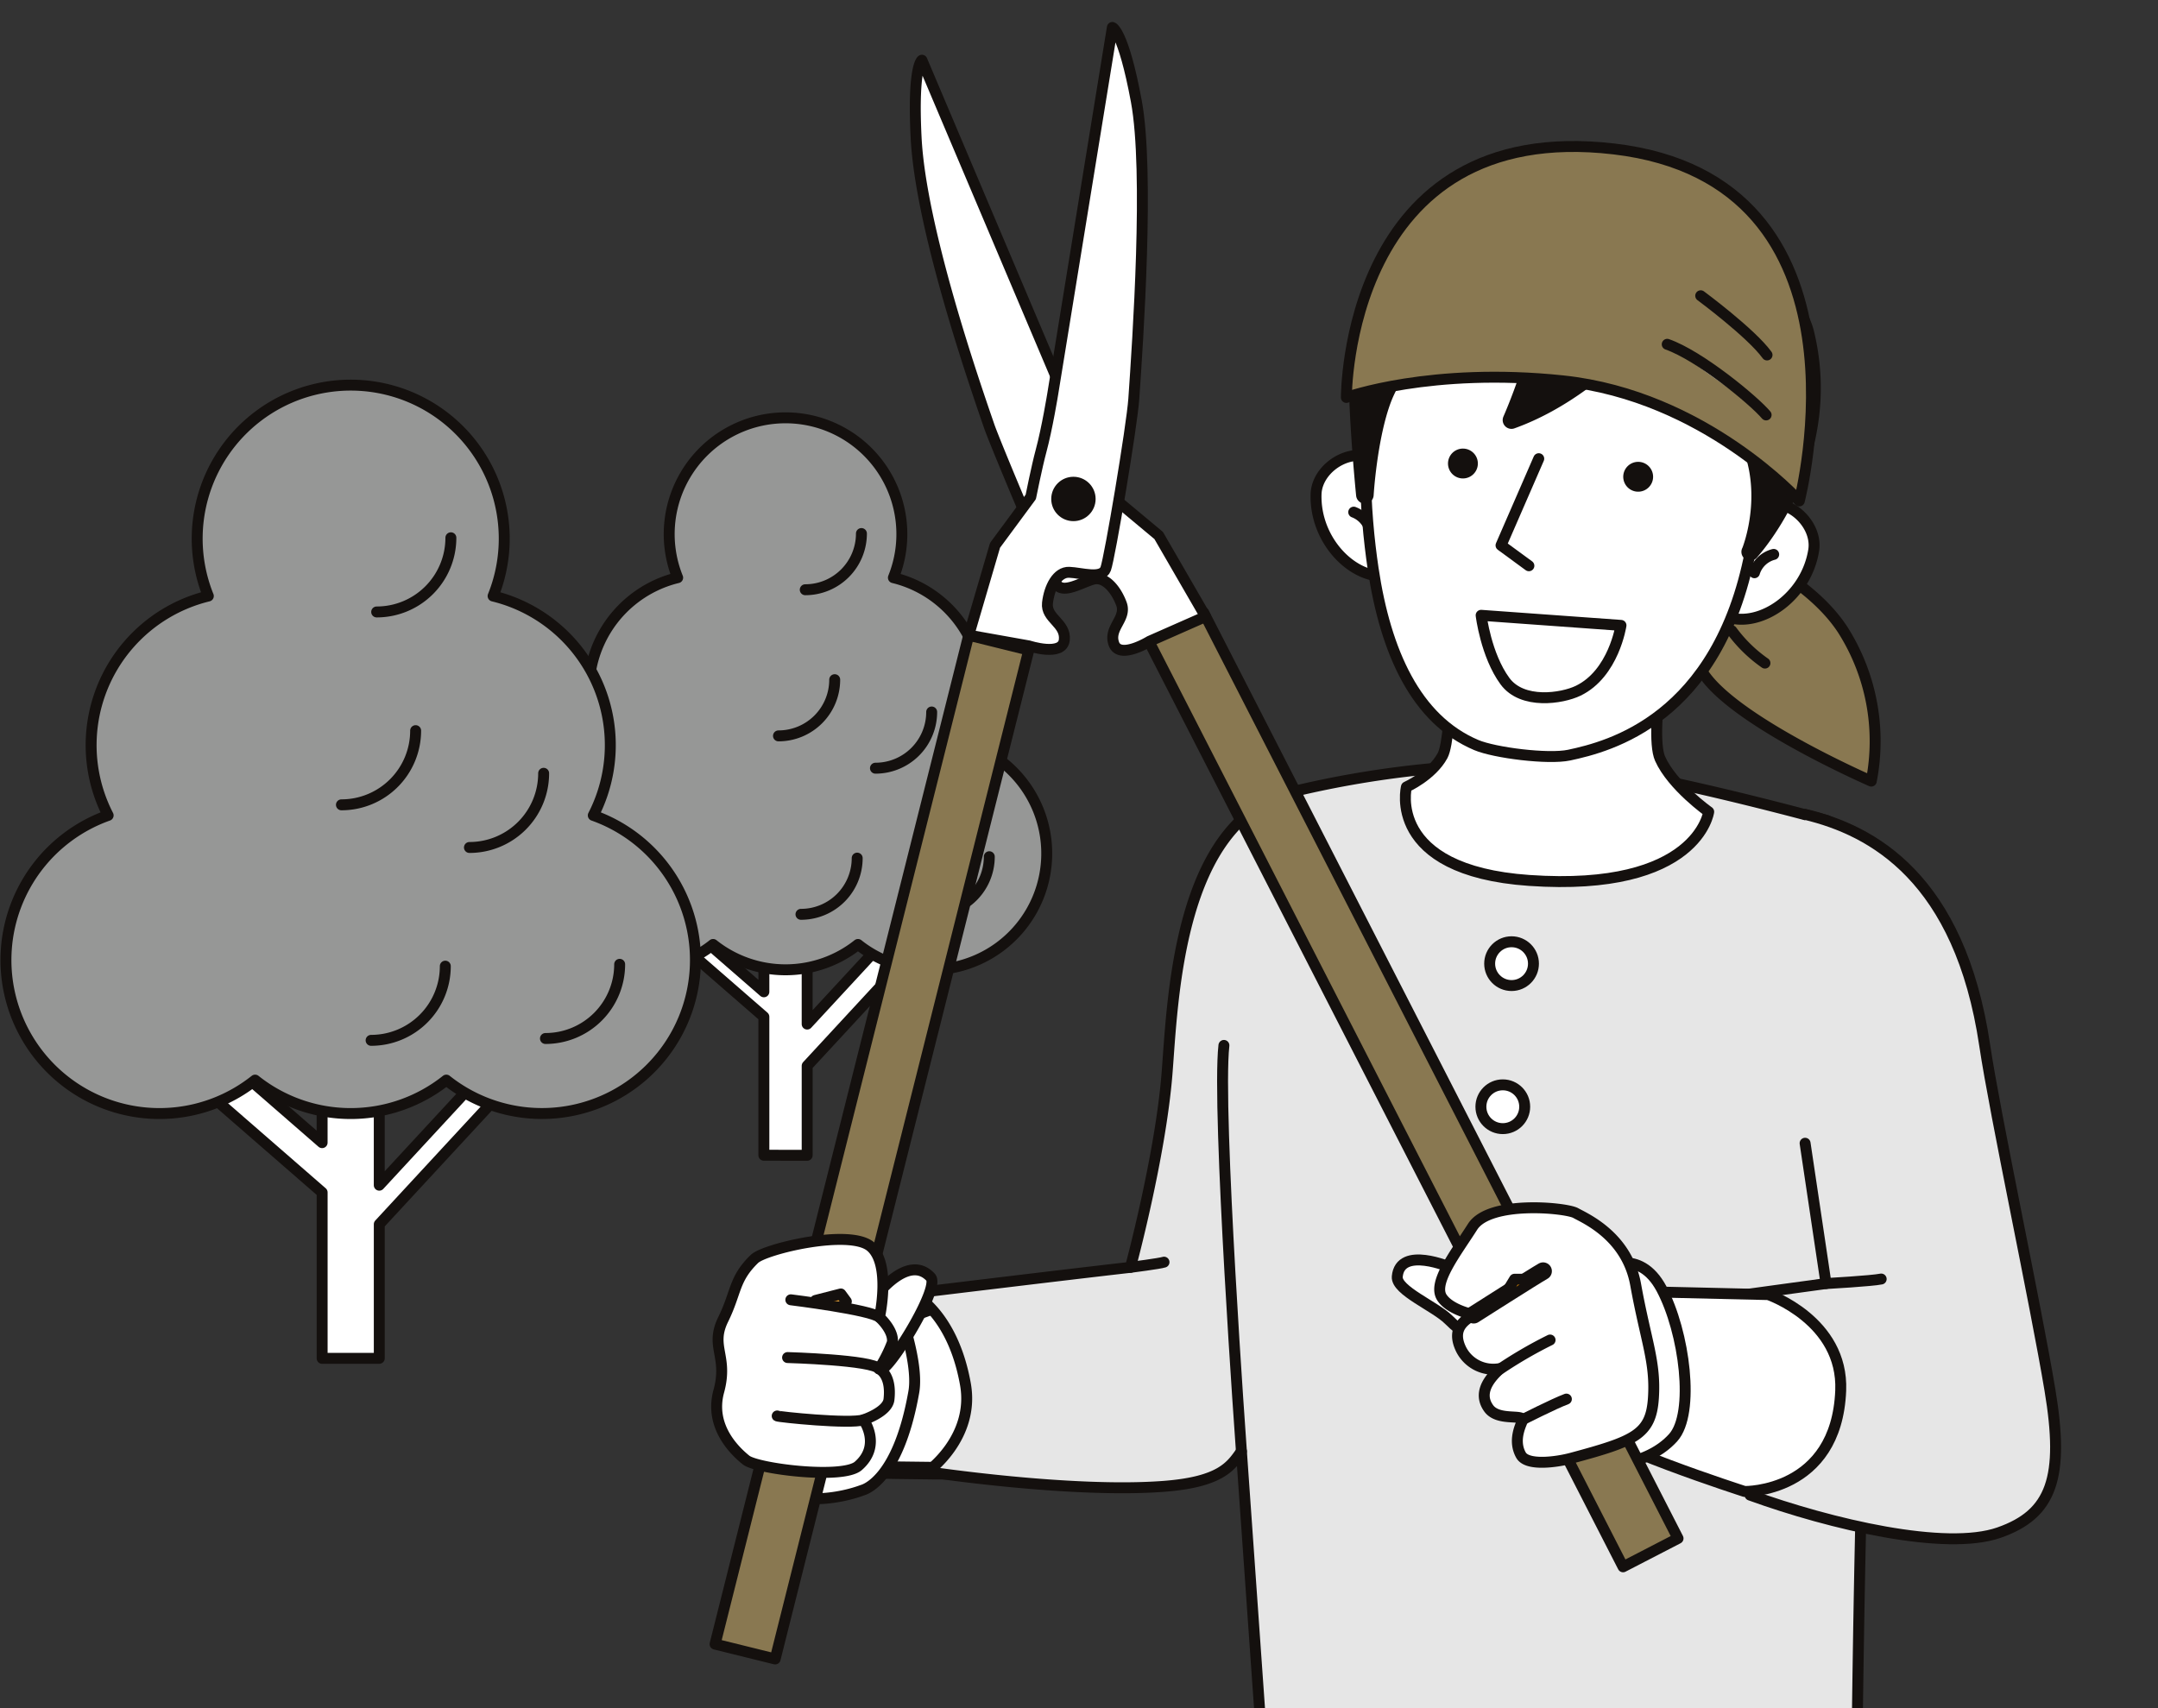
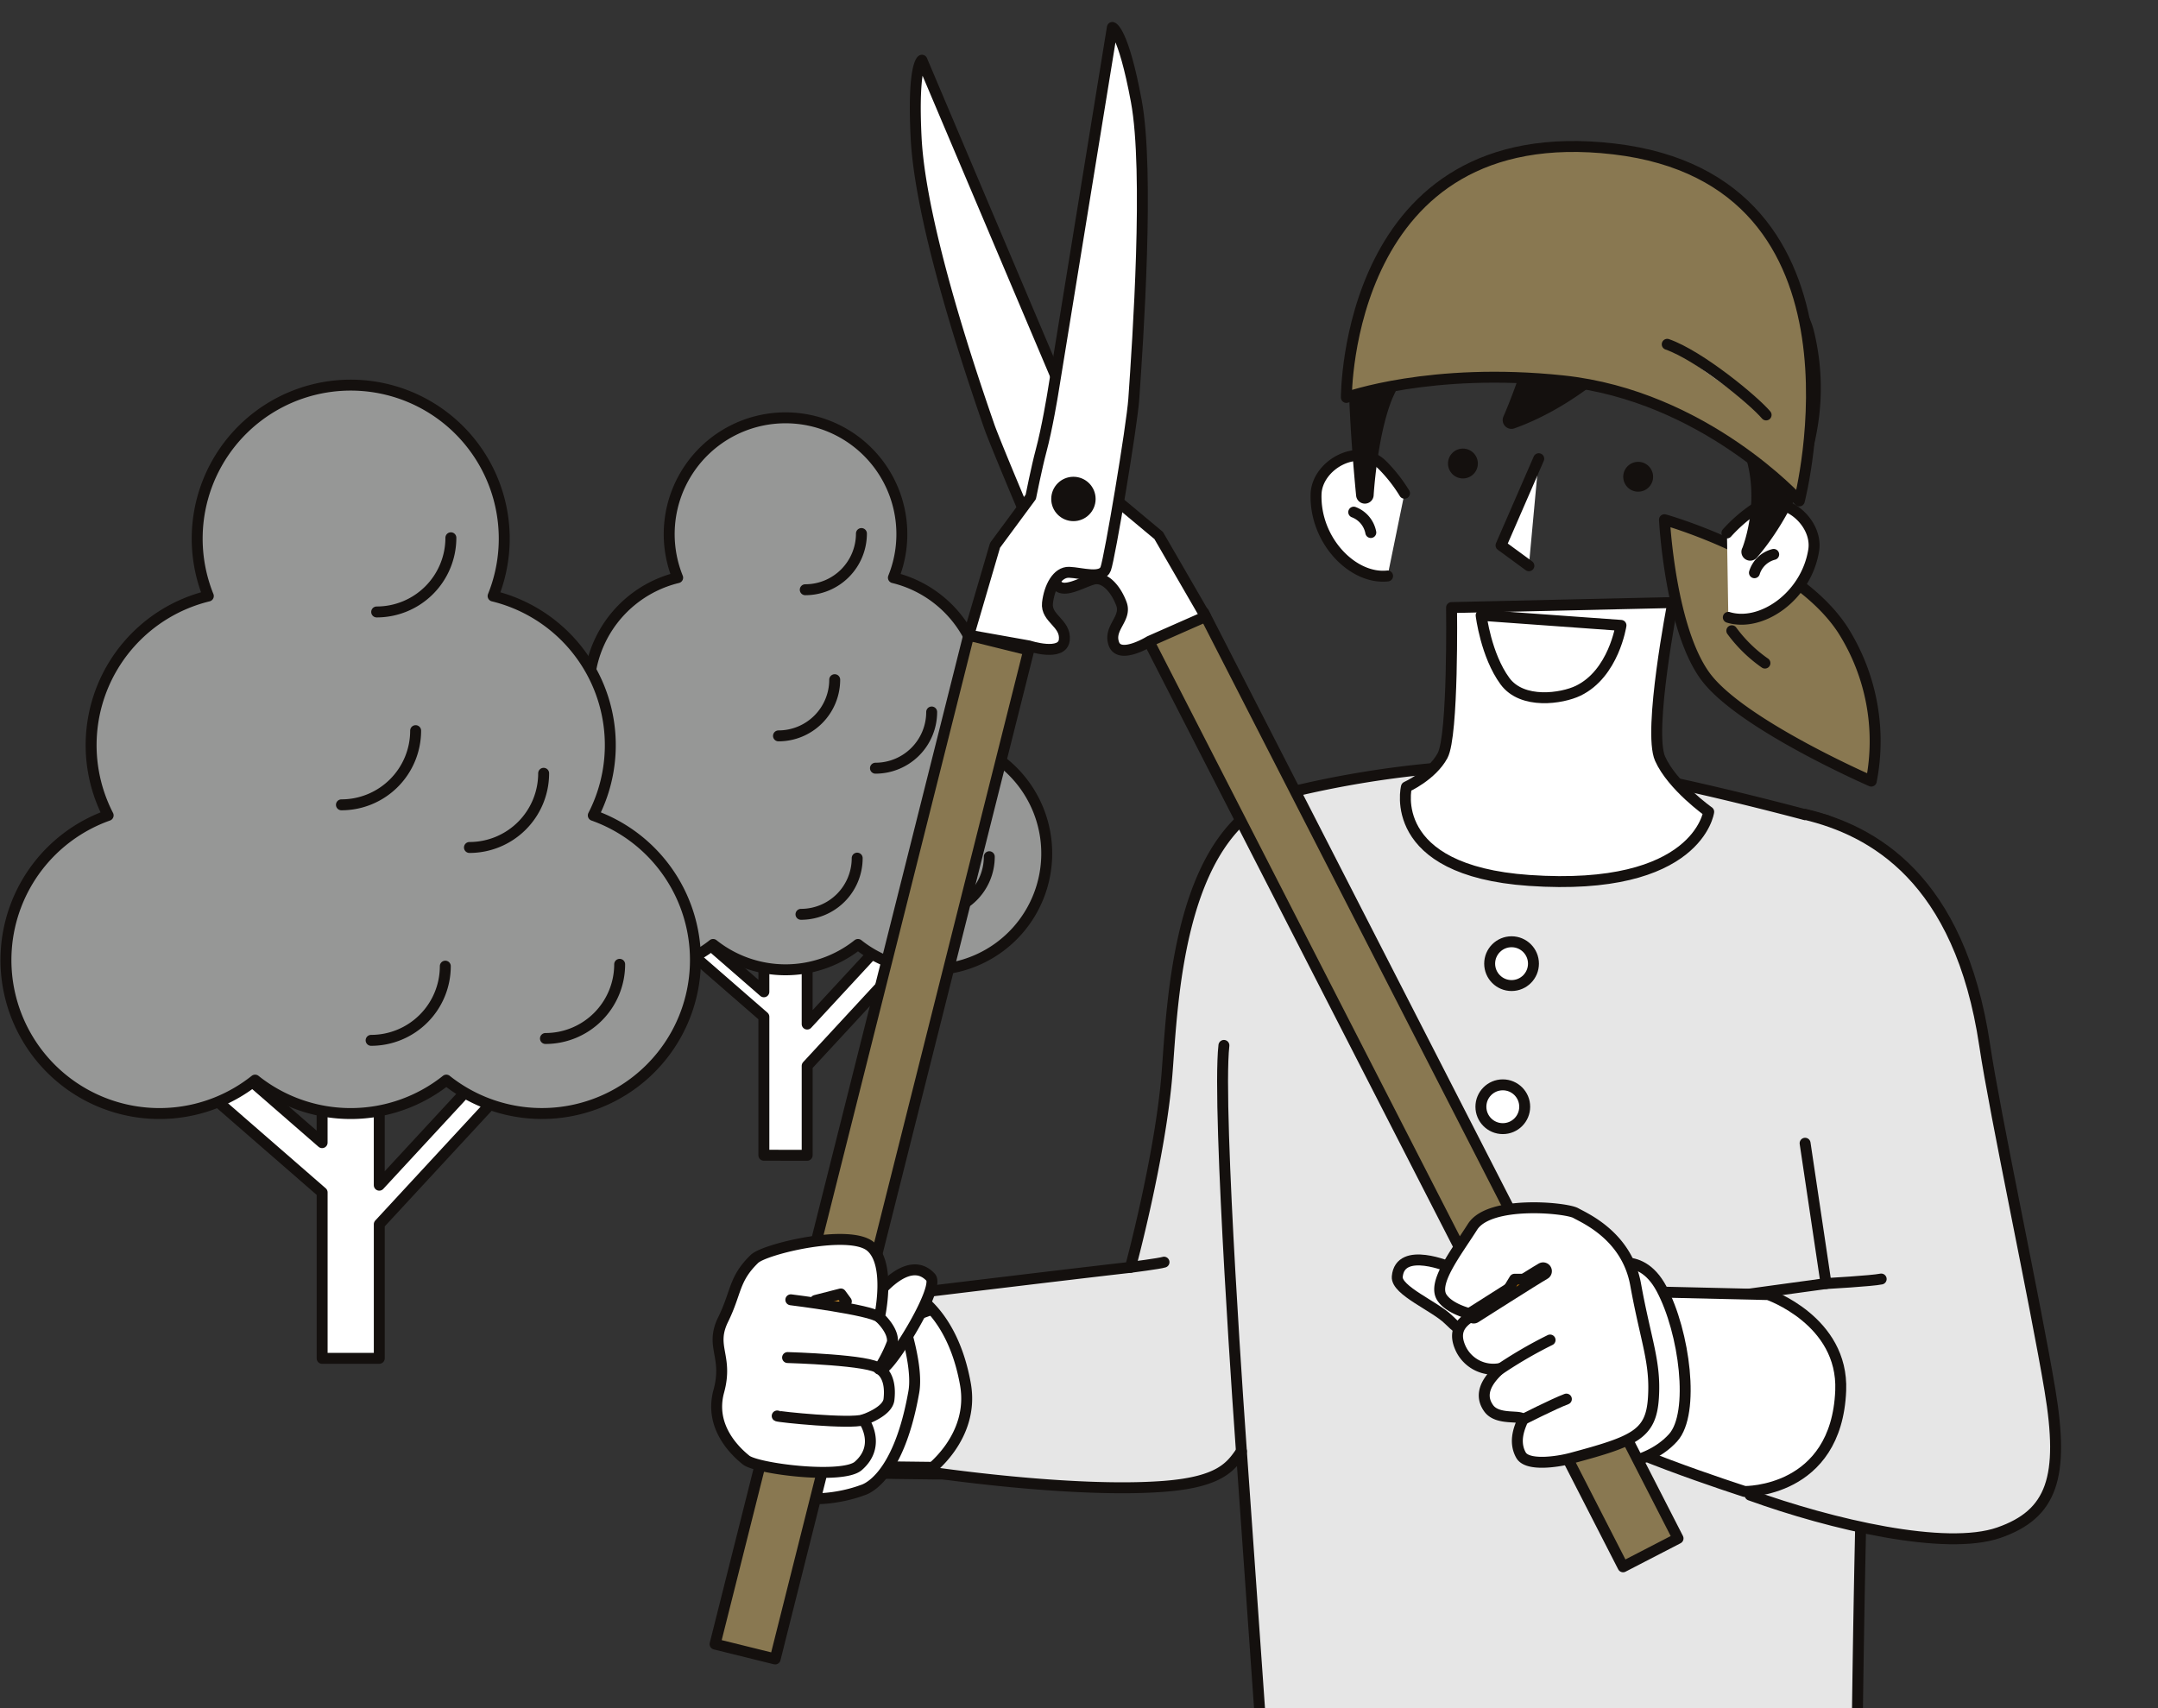
<svg xmlns="http://www.w3.org/2000/svg" width="296.077" height="234.414" viewBox="0 0 296.077 234.414">
  <rect x="0" y="0" width="296.077" height="234.414" fill="#333333" stroke="none" />
  <defs>
    <clipPath id="clip-path">
      <rect id="長方形_86" data-name="長方形 86" width="208.769" height="234.414" transform="translate(773.527 724.575)" fill="none" />
    </clipPath>
  </defs>
  <g id="グループ_130" data-name="グループ 130" transform="translate(-686.219 -724.575)">
    <g id="グループ_120" data-name="グループ 120">
      <path id="合体_2" data-name="合体 2" d="M791.022,883.1v-19l-16.245-14.133,1.668-1.978,14.577,12.683v-20.5h5.94V865.1l10.486-11.339,3.086,2.392-13.572,14.676v12.277Z" fill="#fff" stroke="#14100e" stroke-linecap="round" stroke-linejoin="round" stroke-width="1.5" />
      <path id="パス_1278" data-name="パス 1278" d="M819.207,826.651a15.954,15.954,0,0,0-10.414-22.808,15.96,15.96,0,1,0-29.6,0,15.956,15.956,0,0,0-10.414,22.808,15.959,15.959,0,1,0,15.277,27.524,15.942,15.942,0,0,0,19.877,0,15.958,15.958,0,1,0,15.274-27.524Z" fill="#969796" stroke="#14100e" stroke-linejoin="round" stroke-width="1.5" />
      <path id="パス_1279" data-name="パス 1279" d="M821.949,842.135a7.712,7.712,0,0,1-7.712,7.712" fill="none" stroke="#14100e" stroke-linecap="round" stroke-linejoin="round" stroke-width="1.5" />
      <path id="パス_1280" data-name="パス 1280" d="M814.044,822.276a7.712,7.712,0,0,1-7.712,7.712h0" fill="none" stroke="#14100e" stroke-linecap="round" stroke-linejoin="round" stroke-width="1.5" />
      <path id="パス_1281" data-name="パス 1281" d="M803.825,842.328a7.712,7.712,0,0,1-7.712,7.712" fill="none" stroke="#14100e" stroke-linecap="round" stroke-linejoin="round" stroke-width="1.5" />
      <path id="パス_1282" data-name="パス 1282" d="M800.74,817.841a7.712,7.712,0,0,1-7.712,7.712" fill="none" stroke="#14100e" stroke-linecap="round" stroke-linejoin="round" stroke-width="1.5" />
      <path id="パス_1283" data-name="パス 1283" d="M804.407,797.789A7.712,7.712,0,0,1,796.7,805.5" fill="none" stroke="#14100e" stroke-linecap="round" stroke-linejoin="round" stroke-width="1.5" />
    </g>
    <g id="グループ_121" data-name="グループ 121">
      <path id="合体_3" data-name="合体 3" d="M730.417,910.972V888.2l-22.242-19.352,3-4.215,19.238,16.739V854.31h7.841v32.9l13.839-14.965,3.015,2.1-16.851,18.222v18.4Z" fill="#fff" stroke="#14100e" stroke-linecap="round" stroke-linejoin="round" stroke-width="1.5" />
      <path id="パス_1286" data-name="パス 1286" d="M767.618,836.463a21.059,21.059,0,0,0-13.745-30.1,21.064,21.064,0,1,0-39.072,0,21.06,21.06,0,0,0-13.745,30.1A21.063,21.063,0,1,0,721.22,872.79a21.046,21.046,0,0,0,26.234,0,21.062,21.062,0,1,0,20.164-36.327Z" fill="#969796" stroke="#14100e" stroke-linejoin="round" stroke-width="1.5" />
      <path id="パス_1287" data-name="パス 1287" d="M771.236,856.9a10.179,10.179,0,0,1-10.179,10.179h0" fill="none" stroke="#14100e" stroke-linecap="round" stroke-linejoin="round" stroke-width="1.5" />
      <path id="パス_1288" data-name="パス 1288" d="M760.807,830.688a10.179,10.179,0,0,1-10.179,10.179h0" fill="none" stroke="#14100e" stroke-linecap="round" stroke-linejoin="round" stroke-width="1.5" />
      <path id="パス_1289" data-name="パス 1289" d="M747.315,857.153a10.179,10.179,0,0,1-10.179,10.179h0" fill="none" stroke="#14100e" stroke-linecap="round" stroke-linejoin="round" stroke-width="1.5" />
      <path id="パス_1290" data-name="パス 1290" d="M743.244,824.835a10.179,10.179,0,0,1-10.179,10.179h0" fill="none" stroke="#14100e" stroke-linecap="round" stroke-linejoin="round" stroke-width="1.5" />
      <path id="パス_1291" data-name="パス 1291" d="M748.079,798.369A10.179,10.179,0,0,1,737.9,808.548h0" fill="none" stroke="#14100e" stroke-linecap="round" stroke-linejoin="round" stroke-width="1.5" />
    </g>
    <g id="グループ_129" data-name="グループ 129">
      <g id="グループ_149" data-name="グループ 149">
        <g id="グループ_148" data-name="グループ 148" clip-path="url(#clip-path)">
          <g id="グループ_128" data-name="グループ 128">
            <g id="グループ_127" data-name="グループ 127">
              <path id="パス_1292" data-name="パス 1292" d="M815.693,903.16l-16.281,5.98-4.021,16.833s27.289.915,27.734.025c2.633-5.267,5.16-8.831,2.2-15.529C823.145,905.521,820.213,902.332,815.693,903.16Z" fill="#fff" stroke="#14100e" stroke-linecap="round" stroke-linejoin="round" stroke-width="2.41" />
-               <path id="パス_1293" data-name="パス 1293" d="M936.882,837.174s-26.377-7.27-36.512-7.637a136.85,136.85,0,0,0-36.617,3.63c-16.029,3.807-16.626,29-17.431,38.868-.925,11.341-5.009,26.447-5.009,26.447-8.816,1-29.939,3.57-29.939,3.57s5.522,2.51,7.3,12.459c1.321,7.394-5.209,12.021-5.209,12.021s19.746,2.981,32.457,2c7.814-.6,9.216-2.8,10.619-4.808l2.738,38.869,81.745-.268s.461-39.771,1.2-47.417c.179-1.847-3.049-10.331-2.54-16.048l.22.08C942.5,899.878,950.05,844.535,936.882,837.174Z" fill="#e6e6e6" stroke="#14100e" stroke-linecap="round" stroke-linejoin="round" stroke-width="1.5" />
+               <path id="パス_1293" data-name="パス 1293" d="M936.882,837.174s-26.377-7.27-36.512-7.637a136.85,136.85,0,0,0-36.617,3.63c-16.029,3.807-16.626,29-17.431,38.868-.925,11.341-5.009,26.447-5.009,26.447-8.816,1-29.939,3.57-29.939,3.57s5.522,2.51,7.3,12.459c1.321,7.394-5.209,12.021-5.209,12.021s19.746,2.981,32.457,2c7.814-.6,9.216-2.8,10.619-4.808l2.738,38.869,81.745-.268s.461-39.771,1.2-47.417c.179-1.847-3.049-10.331-2.54-16.048l.22.08C942.5,899.878,950.05,844.535,936.882,837.174" fill="#e6e6e6" stroke="#14100e" stroke-linecap="round" stroke-linejoin="round" stroke-width="1.5" />
              <path id="パス_1294" data-name="パス 1294" d="M808.655,901.688s3.761,9.229,2.939,13.891c-2.182,12.378-6.963,13.447-7.079,13.491-3.206,1.2-8.282,1.736-9.35.267a13.268,13.268,0,0,1-1.6-4.274" fill="#fff" stroke="#14100e" stroke-linecap="round" stroke-linejoin="round" stroke-width="1.5" />
              <path id="パス_1295" data-name="パス 1295" d="M920.653,835.972s-4.982-3.518-6.669-7.286,1.751-21.427,1.751-21.427l-30.363.687s.253,17.569-1.234,20.315-4.958,4.3-4.958,4.3-2.873,11.46,16.827,12.827C919.185,847,920.653,835.972,920.653,835.972Z" fill="#fff" stroke="#14100e" stroke-linecap="round" stroke-linejoin="round" stroke-width="1.5" />
              <path id="パス_1296" data-name="パス 1296" d="M856.54,923.727s-3.4-46.894-2.4-55.7" fill="#cacbcb" stroke="#14100e" stroke-linecap="round" stroke-linejoin="round" stroke-width="1.5" />
              <path id="パス_1297" data-name="パス 1297" d="M914.583,795.89s17.883,5.021,24.46,15.1a28.506,28.506,0,0,1,3.914,20.767s-17.839-7.764-22.726-14.327S914.583,795.89,914.583,795.89Z" fill="#897851" stroke="#14100e" stroke-linecap="round" stroke-linejoin="round" stroke-width="1.5" />
              <path id="パス_1298" data-name="パス 1298" d="M923.823,811.128a19.461,19.461,0,0,0,4.546,4.437" fill="#fff" stroke="#14100e" stroke-linecap="round" stroke-linejoin="round" stroke-width="1.5" />
              <path id="パス_1299" data-name="パス 1299" d="M876.595,803.61c-4.709.514-9.991-4.792-9.813-11.211.111-4.02,5.814-7.252,9.1-4.008a20.834,20.834,0,0,1,3.034,3.868" fill="#fff" stroke="#14100e" stroke-linecap="round" stroke-linejoin="round" stroke-width="1.5" />
              <path id="パス_1300" data-name="パス 1300" d="M871.951,794.853a3.722,3.722,0,0,1,2.341,2.794" fill="#fff" stroke="#14100e" stroke-linecap="round" stroke-linejoin="round" stroke-width="1.5" />
              <path id="パス_1301" data-name="パス 1301" d="M923.345,809.29c4.534,1.374,10.7-2.867,11.712-9.209.632-3.972-4.377-8.2-8.2-5.616a20.766,20.766,0,0,0-3.7,3.242" fill="#fff" stroke="#14100e" stroke-linecap="round" stroke-linejoin="round" stroke-width="1.5" />
              <path id="パス_1302" data-name="パス 1302" d="M929.568,800.652a3.722,3.722,0,0,0-2.64,2.514" fill="#fff" stroke="#14100e" stroke-linecap="round" stroke-linejoin="round" stroke-width="1.5" />
-               <path id="パス_1303" data-name="パス 1303" d="M928.44,776.9c.574,6.409-.376,14.644-2.079,23.388-4.474,22.98-19.385,26.739-24.861,27.906-2.872.612-10.215-.317-12.735-1.383-8.271-3.5-12.452-12.781-14.155-24.223-1.116-7.5-2.059-20.109,1.291-28.158S890.44,746.1,909.289,759.4C920.342,767.207,927.407,765.315,928.44,776.9Z" fill="#fff" stroke="#14100e" stroke-linecap="round" stroke-linejoin="round" stroke-width="1.5" />
              <path id="パス_1304" data-name="パス 1304" d="M889.43,809.008s.657,5.474,3.268,9.032c2.377,3.239,7.827,2.388,10.041,1.322,4.891-2.357,5.878-8.972,5.878-8.972Z" fill="#fff" stroke="#14100e" stroke-linecap="round" stroke-linejoin="round" stroke-width="1.5" />
              <path id="パス_1305" data-name="パス 1305" d="M895.982,802.209l-3.823-2.8,5.176-11.893" fill="#fff" stroke="#14100e" stroke-linecap="round" stroke-linejoin="round" stroke-width="1.5" />
              <path id="パス_1306" data-name="パス 1306" d="M885.057,787.358a2.048,2.048,0,1,0,2.7-1.053,2.047,2.047,0,0,0-2.7,1.053Z" fill="#14100e" />
              <path id="パス_1307" data-name="パス 1307" d="M909.1,789.175a2.048,2.048,0,1,0,2.7-1.052,2.048,2.048,0,0,0-2.7,1.052Z" fill="#14100e" />
              <path id="パス_1308" data-name="パス 1308" d="M875.927,779.321c-1.979,5.228-2.448,13.157-2.448,13.157s-1.306-12.958-.948-19.323c.481-8.54,6.546-16.792,13.045-20.5a47.5,47.5,0,0,1,13.7-5.467c7.713-1.525,16.516,1.594,21.964,5.629,6.09,4.511,5.358,10.4,5.358,10.4s5.974,1.445,7.344,7.164c4.231,17.651-8.093,30.408-7.582,29.909,0,0,3.673-8.882-1.089-17.083-4.474-7.7-8.642-15.422-7.949-20.716,0,0-9.842,14.752-23.73,19.729,0,0,4.732-10.679,3.871-15.336,0,0-8.366.879-12.607,6.574l.169-6.845S878.075,773.641,875.927,779.321Z" fill="#14100e" stroke="#14100e" stroke-linecap="round" stroke-linejoin="round" stroke-width="2.41" />
              <path id="パス_1309" data-name="パス 1309" d="M870.941,779.114s-.145-38.42,36.708-34.1,25.435,48.3,25.435,48.3-13-14.424-32.421-16.475C882.54,774.921,870.941,779.114,870.941,779.114Z" fill="#897851" stroke="#14100e" stroke-linecap="round" stroke-linejoin="round" stroke-width="1.5" />
              <path id="パス_1310" data-name="パス 1310" d="M914.961,771.821c4.466,1.567,11.854,7.67,13.569,9.693" fill="#fff" stroke="#14100e" stroke-linecap="round" stroke-linejoin="round" stroke-width="1.5" />
-               <path id="パス_1311" data-name="パス 1311" d="M919.556,765.159s6.9,5.1,9.1,8.126" fill="#fff" stroke="#14100e" stroke-linecap="round" stroke-linejoin="round" stroke-width="1.5" />
              <path id="パス_1312" data-name="パス 1312" d="M933.9,836.328c9.216,2.2,21.207,8.717,24.621,31.7,1.416,9.532,6.956,35.322,8.949,47.284s.312,17.029-7,19.576-22.955-1.108-34.141-5.151c0,0,10.308-13.73,8.979-18.381s-9.6-9.134-9.6-9.134l11.041-1.514-2.871-19.256" fill="#e6e6e6" stroke="#14100e" stroke-linecap="round" stroke-linejoin="round" stroke-width="1.5" />
              <path id="パス_1313" data-name="パス 1313" d="M907.4,901.721l21.424.5s10.33,3.562,9.94,13.173c-.569,14.07-13.18,13.845-13.18,13.845s-20.51-6.587-22.5-9.578" fill="#fff" stroke="#14100e" stroke-linecap="round" stroke-linejoin="round" stroke-width="1.5" />
              <path id="パス_1314" data-name="パス 1314" d="M885.269,898.505s-6.976-3.027-7.345,1.255c-.165,1.91,5.2,4.061,7.049,5.907s4.135,3.323,5.169,2.806.517-6.571-1.034-7.753S888.813,900.13,885.269,898.505Z" fill="#fff" stroke="#14100e" stroke-linecap="round" stroke-linejoin="round" stroke-width="1.5" />
              <path id="パス_1315" data-name="パス 1315" d="M936.748,900.708s6.323-.356,7.569-.623" fill="#f79700" stroke="#14100e" stroke-linecap="round" stroke-linejoin="round" stroke-width="1.5" />
              <path id="パス_1316" data-name="パス 1316" d="M841.313,898.482s4.007-.512,4.608-.712" fill="#f79700" stroke="#14100e" stroke-linecap="round" stroke-linejoin="round" stroke-width="1.5" />
              <circle id="楕円形_14" data-name="楕円形 14" cx="3.005" cy="3.005" r="3.005" transform="translate(890.6 853.804)" fill="#fff" stroke="#14100e" stroke-linecap="round" stroke-linejoin="round" stroke-width="1.5" />
              <circle id="楕円形_15" data-name="楕円形 15" cx="3.005" cy="3.005" r="3.005" transform="translate(889.398 873.438)" fill="#fff" stroke="#14100e" stroke-linecap="round" stroke-linejoin="round" stroke-width="1.5" />
              <path id="パス_1317" data-name="パス 1317" d="M906.295,898.616s4.814-2.932,7.88,2.8c3.171,5.932,4.608,17.1,1.6,20.436-3.6,4-10.24,4.274-12.556,3.473" fill="#fff" stroke="#14100e" stroke-linecap="round" stroke-linejoin="round" stroke-width="1.5" />
              <path id="パス_1318" data-name="パス 1318" d="M806.451,902.373s4.381-5.846,7.455-2.528c1.294,1.4-4.925,11.46-6.454,12.457-3.043,1.984-2.791-5.032-2.467-6.34A24.067,24.067,0,0,1,806.451,902.373Z" fill="#fff" stroke="#14100e" stroke-linecap="round" stroke-linejoin="round" stroke-width="1.5" />
              <g id="グループ_124" data-name="グループ 124">
                <g id="グループ_122" data-name="グループ 122">
                  <path id="パス_1319" data-name="パス 1319" d="M916.446,935.676l-7.544,3.9L843.82,812.531l7.544-3.9Z" fill="#897851" stroke="#14100e" stroke-linecap="round" stroke-linejoin="round" stroke-width="1.5" />
                  <path id="パス_1320" data-name="パス 1320" d="M843.951,812.566s-4.113,2.548-4.907.356,1.787-3.442,1.038-5.475-2.3-3.838-3.9-3.385-4.089,2.023-4.977.72-8.454-19.365-9.267-21.72c-2.068-5.994-9.414-27.232-10.03-39.636-.489-9.863.8-10.587.8-10.587l19.851,46.867s2.7,5.276,3.454,7.309a56.6,56.6,0,0,0,2.841,5.756l6.334,5.284,6.436,11.127Z" fill="#fff" stroke="#14100e" stroke-linecap="round" stroke-linejoin="round" stroke-width="1.5" />
                </g>
                <g id="グループ_123" data-name="グループ 123">
                  <path id="パス_1321" data-name="パス 1321" d="M792.57,952.221l-8.244-2.039,34.8-138.441,8.244,2.039Z" fill="#897851" stroke="#14100e" stroke-linecap="round" stroke-linejoin="round" stroke-width="1.5" />
                  <path id="パス_1322" data-name="パス 1322" d="M827.389,813.209s4.6,1.5,4.852-.818-2.552-2.92-2.307-5.072,1.322-4.274,2.982-4.213,4.452,1,5.005-.48,3.592-19.548,3.853-23.3c.556-8.014,2.148-31.175.345-40.884s-3.284-10.1-3.284-10.1l-8.172,50.237s-.77,4.76-1.623,7.92c-.564,2.091-1.4,6.266-1.4,6.266l-4.9,6.635-3.614,12.335Z" fill="#fff" stroke="#14100e" stroke-linecap="round" stroke-linejoin="round" stroke-width="1.5" />
                  <circle id="楕円形_16" data-name="楕円形 16" cx="3.045" cy="3.045" r="3.045" transform="translate(830.448 789.998)" fill="#14100e" />
                </g>
              </g>
              <g id="グループ_125" data-name="グループ 125">
                <path id="パス_1323" data-name="パス 1323" d="M789.733,897.321c1.414-1.368,13.027-4.15,15.939-1.692,2.85,2.4,1.21,9.713,1.21,9.713s1.99,1.769,1.769,3.443a18.905,18.905,0,0,1-1.833,3.627s1.768.733,1.367,4.209c-.2,1.715-3.492,2.783-3.492,2.783s2.539,3.477-.713,6.322c-2.137,1.87-13.892.41-15.4-.8s-5.072-4.588-3.744-9.438-1.251-6.079.6-9.851S786.866,900.1,789.733,897.321Z" fill="#fff" stroke="#14100e" stroke-linecap="round" stroke-linejoin="round" stroke-width="1.5" />
                <path id="パス_1324" data-name="パス 1324" d="M794.72,902.935s11.037,1.364,12.162,2.411" fill="#f79700" stroke="#14100e" stroke-linecap="round" stroke-linejoin="round" stroke-width="1.5" />
                <path id="パス_1325" data-name="パス 1325" d="M798.107,903.021l3.473-.89.758,1.032" fill="#f79700" stroke="#14100e" stroke-linecap="round" stroke-linejoin="round" stroke-width="1.5" />
                <path id="パス_1326" data-name="パス 1326" d="M794.274,910.86s11.742.329,12.544,1.556" fill="#f79700" stroke="#14100e" stroke-linecap="round" stroke-linejoin="round" stroke-width="1.5" />
                <path id="パス_1327" data-name="パス 1327" d="M792.85,918.874c.2.136,9.969,1.141,11.843.534" fill="#f79700" stroke="#14100e" stroke-linecap="round" stroke-linejoin="round" stroke-width="1.5" />
              </g>
              <g id="グループ_126" data-name="グループ 126">
                <path id="パス_1328" data-name="パス 1328" d="M902.4,891.029c-1.329-.738-11.816-1.772-14.142,1.883s-5.523,7.706-4.209,9.71c1.141,1.737,4.357,2.362,4.357,2.362-.886.591-3.249,1.7-1.7,4.8a4.942,4.942,0,0,0,5.317,2.584c-.517.591-3.408,2.9-1.551,5.464,1.249,1.726,4.53.822,4.652,1.551.044.265-1.489,2.627-.222,4.873.852,1.509,4.892.957,6.938.406,8.639-2.326,10.894-3.249,11.226-8.233s-1.034-7.827-2.436-15.579C909.429,894.206,903.73,891.768,902.4,891.029Z" fill="#fff" stroke="#14100e" stroke-linecap="round" stroke-linejoin="round" stroke-width="1.5" />
                <path id="パス_1329" data-name="パス 1329" d="M888.407,904.984s8.343-5.316,9.525-5.98" fill="#f79700" stroke="#14100e" stroke-linecap="round" stroke-linejoin="round" stroke-width="2.41" />
                <path id="パス_1330" data-name="パス 1330" d="M892.763,902.179l1.255-2.067h1.7" fill="#f79700" stroke="#14100e" stroke-linecap="round" stroke-linejoin="round" stroke-width="1.5" />
                <path id="パス_1331" data-name="パス 1331" d="M891.6,912.73a59.683,59.683,0,0,1,7.289-4.275" fill="#f79700" stroke="#14100e" stroke-linecap="round" stroke-linejoin="round" stroke-width="1.5" />
                <path id="パス_1332" data-name="パス 1332" d="M895.126,919.383s4.232-2.16,6-2.824" fill="#f79700" stroke="#14100e" stroke-linecap="round" stroke-linejoin="round" stroke-width="1.5" />
              </g>
            </g>
          </g>
        </g>
      </g>
    </g>
  </g>
</svg>